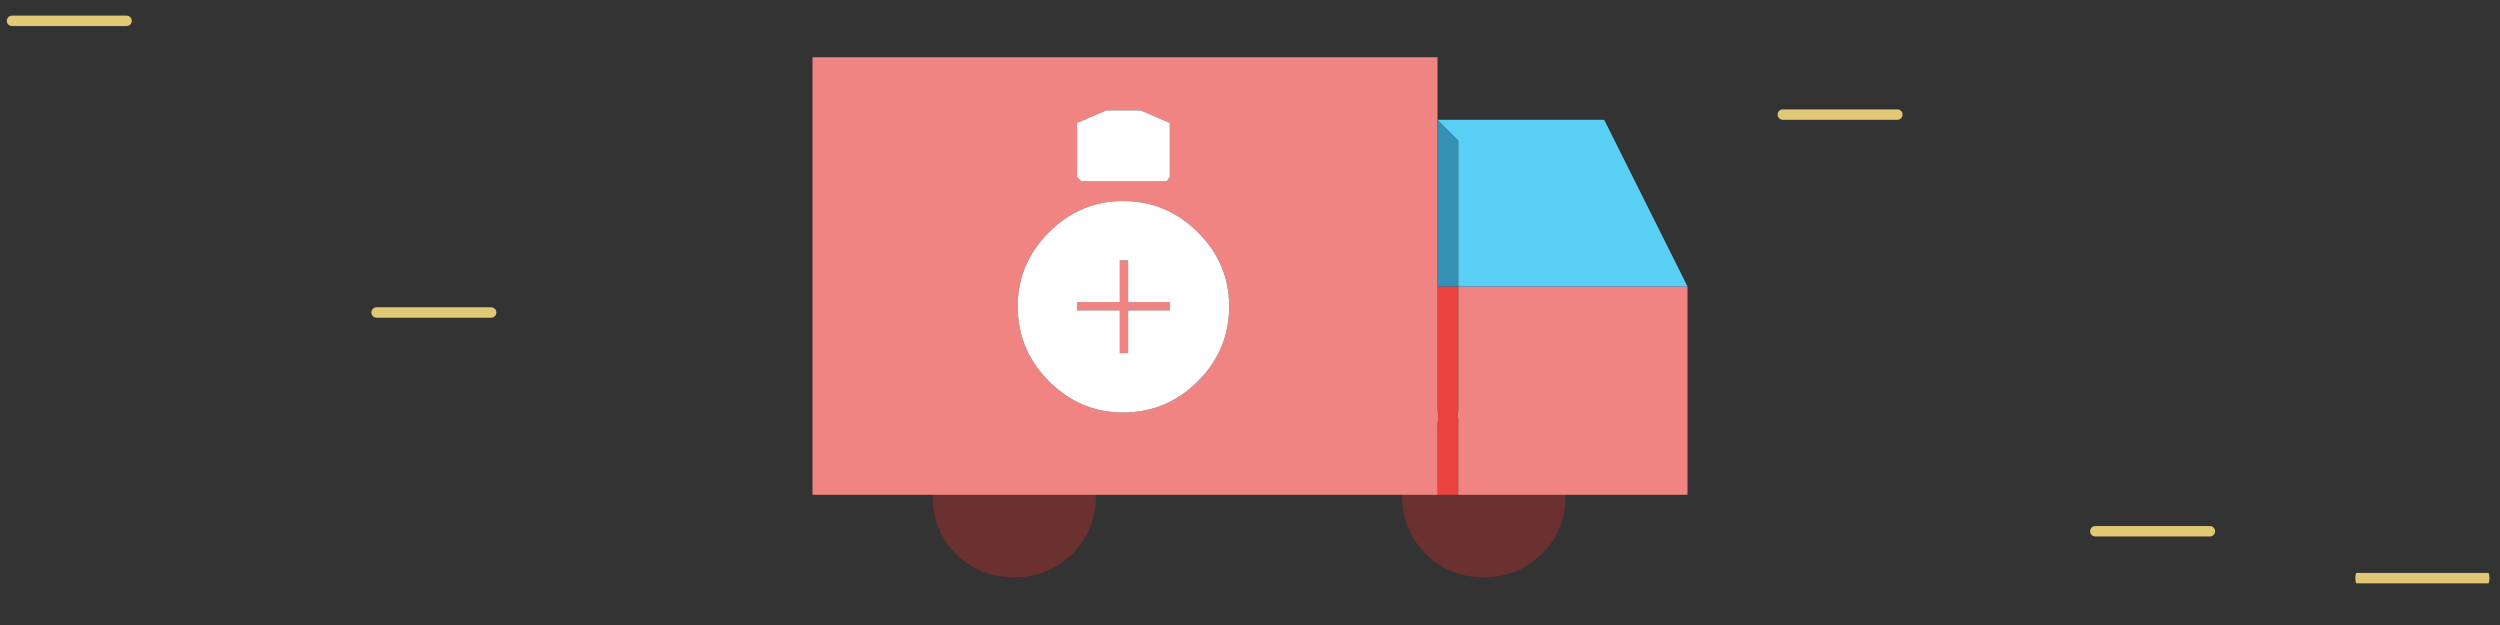
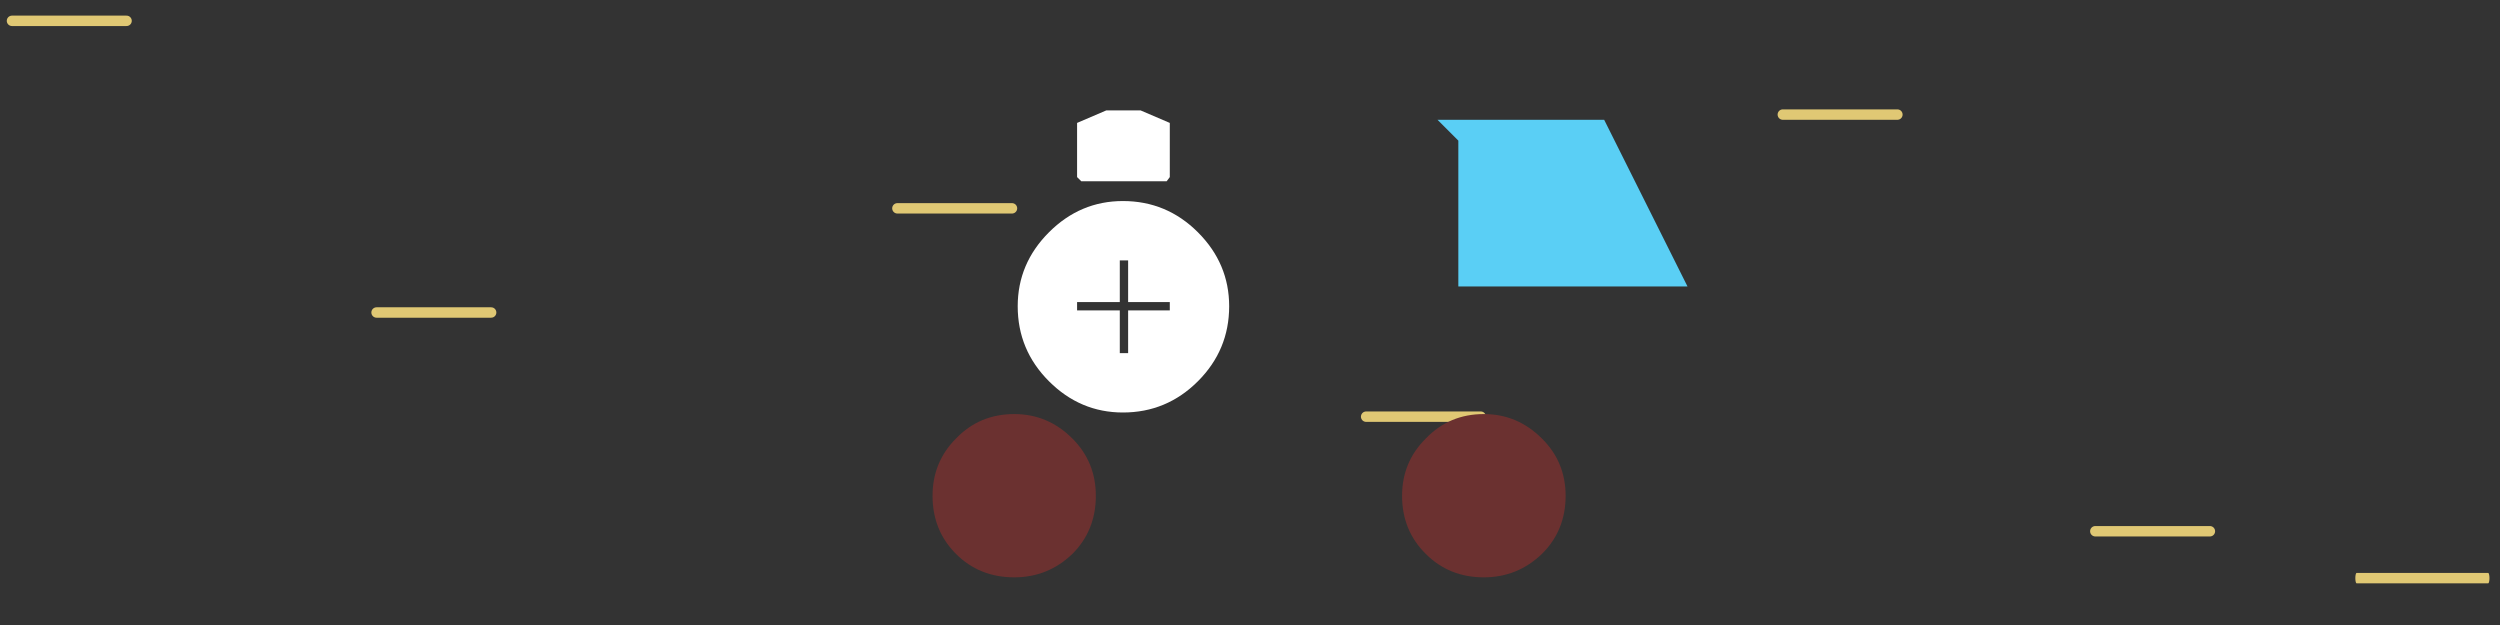
<svg xmlns="http://www.w3.org/2000/svg" xmlns:xlink="http://www.w3.org/1999/xlink" id="udsolgt-lastbil-anim-2" image-rendering="auto" baseProfile="basic" version="1.1" x="0px" y="0px" width="480" height="120">
  <rect width="100%" height="100%" fill="#333333" stroke="none" />
  <defs>
    <g id="BIL" overflow="visible">
      <g>
        <use xlink:href="#Layer1_0_FILL" />
      </g>
    </g>
    <g id="HJUL" overflow="visible">
      <g>
        <use xlink:href="#Layer2_0_FILL" />
      </g>
    </g>
    <g id="STRIBER-SMAA" overflow="visible">
      <g>
        <use xlink:href="#Layer3_0_1_STROKES" />
      </g>
    </g>
    <g id="stribe" overflow="visible">
      <g>
        <use xlink:href="#Layer4_0_1_STROKES" />
      </g>
    </g>
    <g id="Layer2_0_FILL">
      <path fill="#6B3130" stroke="none" d="M26.85 4.7Q22.15 0 15.7 0 9 0 4.5 4.7 0 9.2 0 15.7 0 22.35 4.5 26.85 9 31.35 15.7 31.35 22.15 31.35 26.85 26.85 31.35 22.35 31.35 15.7 31.35 9.2 26.85 4.7M117 4.7Q112.3 0 105.85 0 99.2 0 94.7 4.7 90.15 9.2 90.15 15.7 90.15 22.35 94.7 26.85 99.2 31.35 105.85 31.35 112.3 31.35 117 26.85 121.55 22.35 121.55 15.7 121.55 9.2 117 4.7Z" />
    </g>
    <g id="Layer1_0_FILL">
-       <path fill="#E9423F" stroke="none" d="M30 21L31 21 31 11 30 11 30 21Z" />
-       <path fill="#F08482" stroke="none" d="M30 3L30 0 0 0 0 21 30 21 30 11 30 3M15.75 2.55L17.15 3.15 17.15 5.75 17 5.95 12.9 5.95 12.7 5.75 12.7 3.15 14.1 2.55 15.75 2.55M11.35 8.4Q12.85 6.9 14.9 6.9 17 6.9 18.5 8.4 20 9.9 20 11.95 20 14.05 18.5 15.55 17 17.05 14.9 17.05 12.85 17.05 11.35 15.55 9.85 14.05 9.85 11.95 9.85 9.9 11.35 8.4M14.75 11.75L12.7 11.75 12.7 12.15 14.75 12.15 14.75 14.2 15.15 14.2 15.15 12.15 17.15 12.15 17.15 11.75 15.15 11.75 15.15 9.75 14.75 9.75 14.75 11.75M42 21L42 11 31 11 31 21 42 21Z" />
      <path fill="#FFF" stroke="none" d="M14.9 6.9Q12.85 6.9 11.35 8.4 9.85 9.9 9.85 11.95 9.85 14.05 11.35 15.55 12.85 17.05 14.9 17.05 17 17.05 18.5 15.55 20 14.05 20 11.95 20 9.9 18.5 8.4 17 6.9 14.9 6.9M12.7 11.75L14.75 11.75 14.75 9.75 15.15 9.75 15.15 11.75 17.15 11.75 17.15 12.15 15.15 12.15 15.15 14.2 14.75 14.2 14.75 12.15 12.7 12.15 12.7 11.75M17.15 3.15L15.75 2.55 14.1 2.55 12.7 3.15 12.7 5.75 12.9 5.95 17 5.95 17.15 5.75 17.15 3.15Z" />
-       <path fill="#3491B5" stroke="none" d="M31 11L31 4 30 3 30 11 31 11Z" />
+       <path fill="#3491B5" stroke="none" d="M31 11Z" />
      <path fill="#5ACFF5" stroke="none" d="M31 4L31 11 42 11 38 3 30 3 31 4Z" />
    </g>
    <path id="Layer4_0_1_STROKES" stroke="#E0C874" stroke-width="2" stroke-linejoin="round" stroke-linecap="round" fill="none" d="M-50.5 0L50.5 0" />
    <path id="Layer3_0_1_STROKES" stroke="#E0C874" stroke-width="2" stroke-linejoin="round" stroke-linecap="round" fill="none" d="M2.3 -95L24.3 -95M72.3 -39L94.3 -39M172.3 -59L194.3 -59M262.3 -19L284.3 -19M342.3 -77L364.3 -77M402.3 3L424.3 3M-477.7 -95L-455.7 -95M-407.7 -39L-385.7 -39M-307.7 -59L-285.7 -59M-217.7 -19L-195.7 -19M-137.7 -77L-115.7 -77M-77.7 3L-55.7 3" />
  </defs>
  <g id="Scene-1" overflow="visible">
    <g>
      <use xlink:href="#stribe" transform="matrix(.25 0 0 1 465.1 111)">
        <animateTransform attributeName="transform" additive="replace" type="translate" repeatCount="indefinite" dur="1.1s" keyTimes="0;.212;.455;1" values="467,111;252.8,111;7,111;7,111" />
        <animateTransform attributeName="transform" additive="sum" type="scale" repeatCount="indefinite" dur="1.1s" keyTimes="0;.212;.455;1" values=".25,1;1.5,1;.1,1;.1,1" />
        <animateTransform attributeName="transform" additive="sum" type="translate" repeatCount="indefinite" dur="1.1s" keyTimes="0;.212;.455;1" values="-7.6,0;-.1,-.05;-.5,0;-.5,0" />
      </use>
      <animate attributeName="display" repeatCount="indefinite" dur="1.1s" keyTimes="0;.485;1" values="inline;none;none" />
    </g>
    <g display="none">
      <use xlink:href="#stribe" transform="matrix(.2 0 0 1 468.45 111)">
        <animateTransform attributeName="transform" additive="replace" type="translate" repeatCount="indefinite" dur="1.1s" keyTimes="0;.515;.727;.97;1" values="470,111;470,111;244.796,111;10.007,111;10.007,111" />
        <animateTransform attributeName="transform" additive="sum" type="scale" repeatCount="indefinite" dur="1.1s" keyTimes="0;.515;.727;.97;1" values=".2,1;.2,1;1.46,1;.15,1;.15,1" />
        <animateTransform attributeName="transform" additive="sum" type="translate" repeatCount="indefinite" dur="1.1s" keyTimes="0;.515;.727;.97;1" values="-7.75,0;-7.75,0;-.1,-.05;-1.05,0;-1.05,0" />
      </use>
      <animate attributeName="display" repeatCount="indefinite" dur="1.1s" keyTimes="0;.515;1" values="none;inline;inline" />
    </g>
    <use xlink:href="#STRIBER-SMAA" transform="translate(480 99)">
      <animateTransform attributeName="transform" additive="replace" type="translate" repeatCount="indefinite" dur="1.1s" keyTimes="0;.97;1" values="480,99;14.55,99;14.55,99" />
    </use>
    <use xlink:href="#HJUL" transform="translate(179.05 79.5)" />
    <use xlink:href="#BIL" transform="matrix(4 0 0 4 156 11)">
      <animateTransform attributeName="transform" additive="replace" type="translate" repeatCount="indefinite" dur="1.1s" keyTimes="0;.242;.485;.727;.97;1" values="156,11;156,12.5;156,14;156,12.5;156,11;156,11" keySplines=".5 0 .75 .5;.25 .5 .5 1;.5 0 .75 .5;.25 .5 .5 1;.1 .1 .9 .9" calcMode="spline" />
      <animateTransform attributeName="transform" additive="sum" type="scale" repeatCount="indefinite" dur="1.1s" keyTimes="0;1" values="4,4;4,4" keySplines=".5 0 .75 .5" calcMode="spline" />
    </use>
  </g>
</svg>